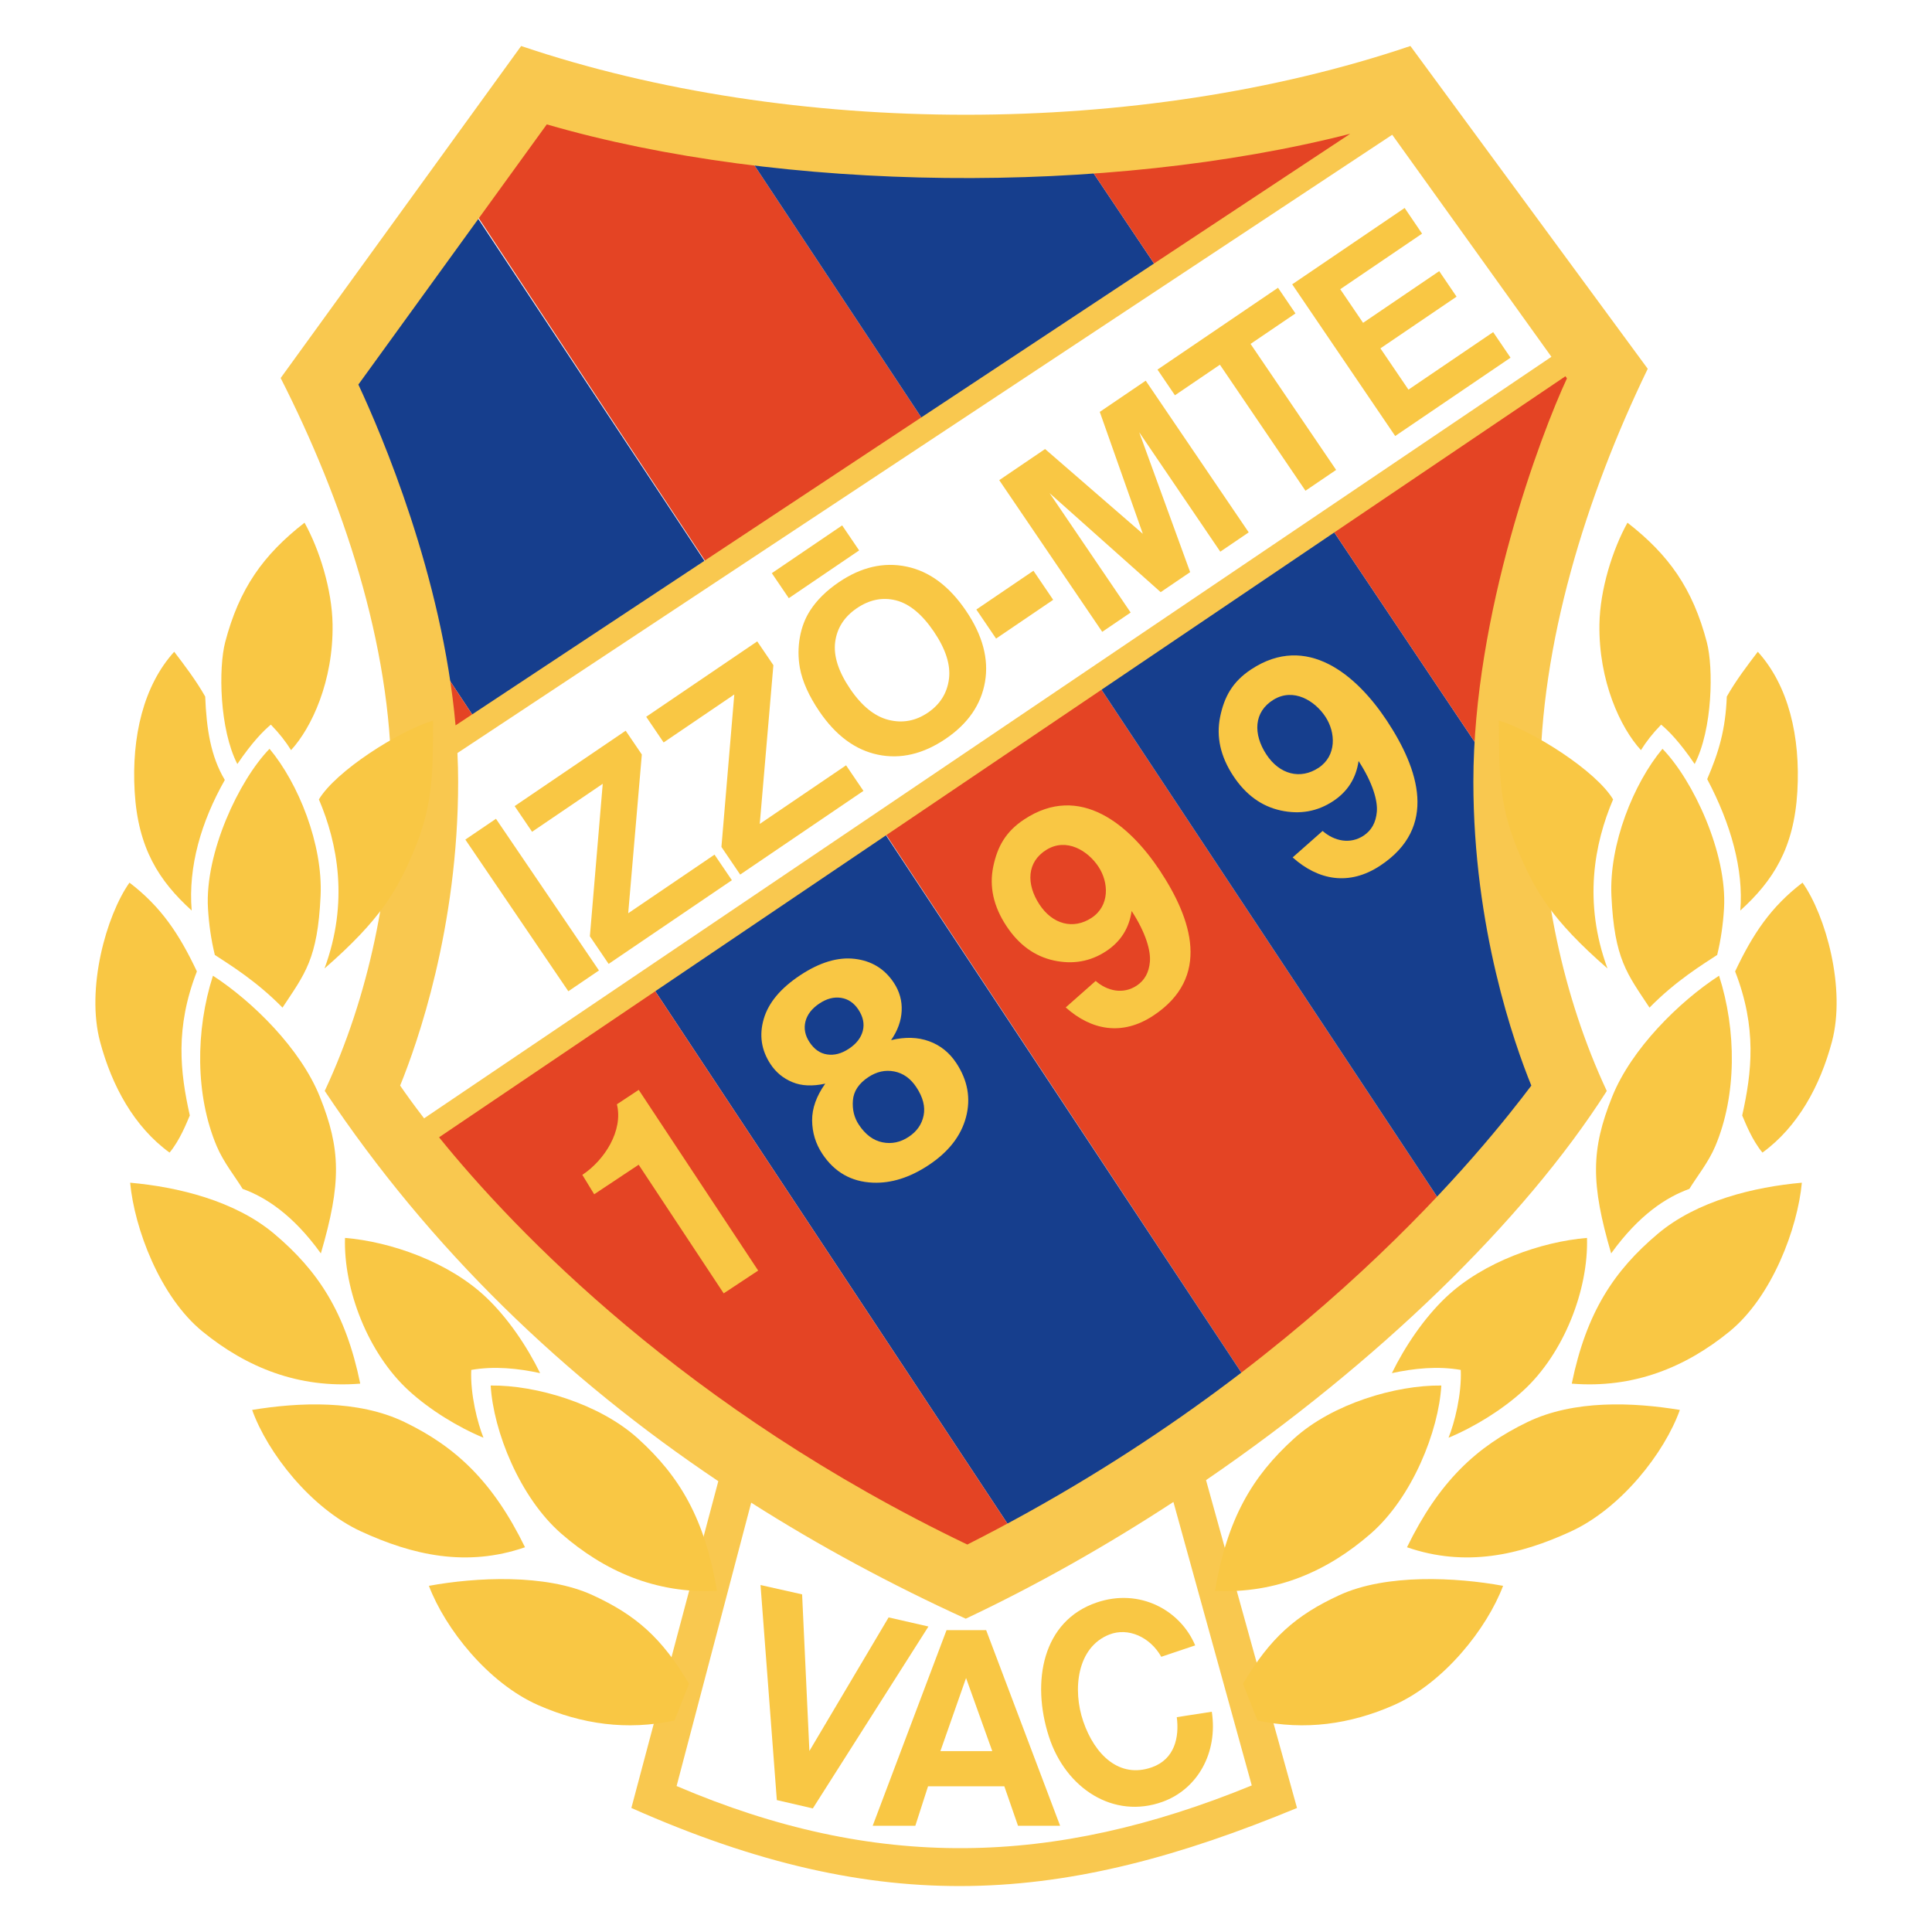
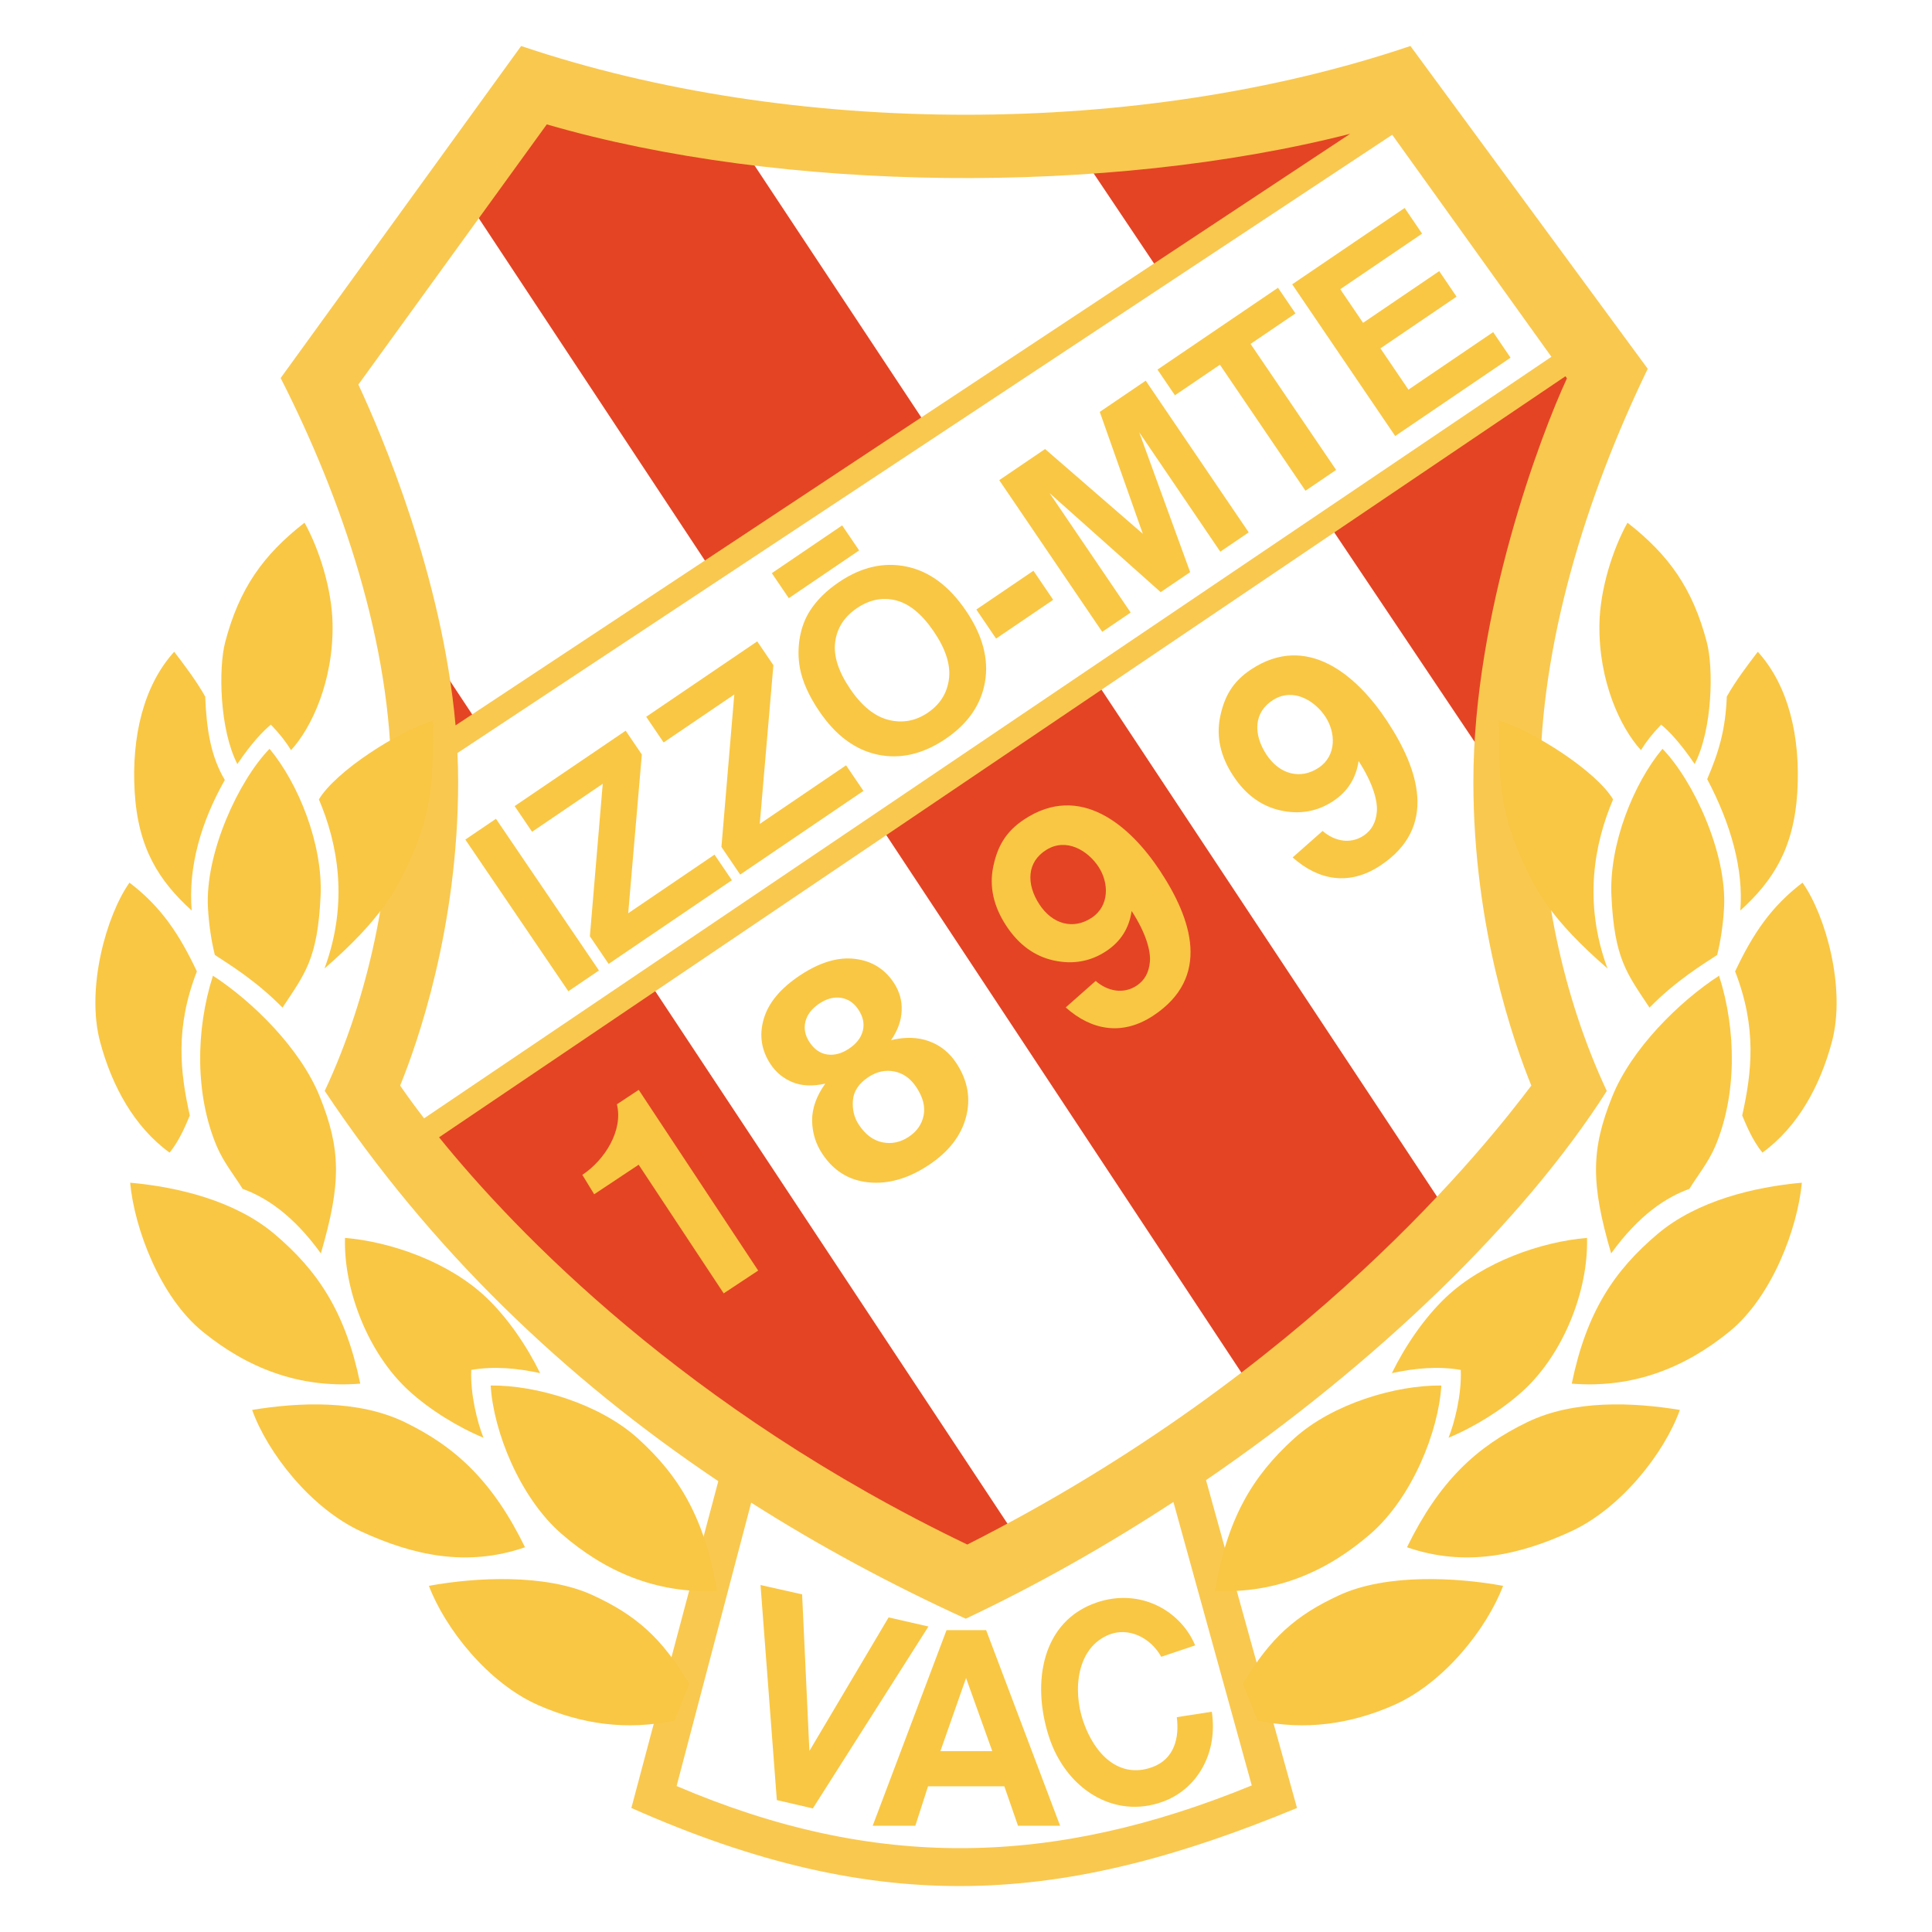
<svg xmlns="http://www.w3.org/2000/svg" version="1.1" id="Calque_1" width="595.274" height="595.276" viewBox="0 0 595.274 595.276" style="overflow:visible;enable-background:new 0 0 595.274 595.276;" xml:space="preserve">
  <g>
    <polygon style="fill-rule:evenodd;clip-rule:evenodd;fill:#FFFFFF;" points="0,0 595.274,0 595.274,595.276 0,595.276 0,0  " />
    <path style="fill-rule:evenodd;clip-rule:evenodd;fill:#E44424;" d="M143.219,60.739l76.14,115.255l66.769-43.96l-59.159-89.378   l-62.813-10.469L143.219,60.739L143.219,60.739z M270.126,252.842l115.78,175.259l60.909-53.296L336.21,207.699L270.126,252.842   L270.126,252.842z" />
-     <path style="fill-rule:evenodd;clip-rule:evenodd;fill:#163E8D;" d="M226.973,42.662l59.155,89.372l71.832-47.292l-28.204-42.085   L226.973,42.662L226.973,42.662z M336.21,207.698l110.604,167.105l34.263-39.971l-15.101-88.916l-58.321-87.024L336.21,207.698   L336.21,207.698z" />
-     <path style="fill-rule:evenodd;clip-rule:evenodd;fill:#163E8D;" d="M107.053,113.083l10.955,65.497l29.556,44.682l71.655-47.176   L146.073,65.498L107.053,113.083L107.053,113.083z M199.185,301.304l116.293,175.811l70.428-49.013L270.03,252.908L199.185,301.304   L199.185,301.304z" />
    <path style="fill-rule:evenodd;clip-rule:evenodd;fill:#E44424;" d="M312.992,473.354L199.185,301.304l-74.359,50.795   c51.005,60.309,109.274,100.279,170.984,130.608L312.992,473.354L312.992,473.354z M147.564,223.263l-17.647-26.678   c1.081,12.821,1.573,25.262,1.475,37.326L147.564,223.263L147.564,223.263z" />
    <path style="fill-rule:evenodd;clip-rule:evenodd;fill:#E44424;" d="M332.593,46.893l25.366,37.849l74.344-48.948l-5.488-7.239   L332.593,46.893L332.593,46.893z M407.653,158.894l54.467,81.27c0.829-44.045,12.344-85.039,31.168-123.941l-7.906-10.426   L407.653,158.894L407.653,158.894z" />
    <path style="fill-rule:evenodd;clip-rule:evenodd;fill:#F9C84F;" d="M160.571,14.177L86.475,116.478   c19.07,37.486,34.112,82.077,34.112,124.385c0,32.222-6.828,65.966-20.532,95.265c32.478,48.76,73.905,88.469,121.266,120.244   l-26.788,100.688c77.272,34.319,133.212,29.758,205.096,0l-28.035-101.015c52.621-36.004,97.899-79.77,123.476-119.9   c-13.696-29.319-20.529-63.04-20.529-95.283c0-42.316,14.088-87.836,33.149-127.236l-73.125-99.454   C351.056,42.4,244.215,42.435,160.571,14.177L160.571,14.177z M231.455,462.993c21.03,13.38,43.149,25.267,66.108,35.746   c21.83-10.3,43.393-22.506,63.983-35.969l24.139,87.348c-61.271,25.101-115.986,26.365-177.216,0.182L231.455,462.993   L231.455,462.993z M130.667,344.576l347.341-234.643c-11.836-16.487-39.515-55.163-49.048-68.408L140.945,232.016   c0.14,2.949,0.216,5.9,0.216,8.847c0,45.168-12.639,80.76-17.871,93.621C124.966,336.935,127.423,340.364,130.667,344.576   L130.667,344.576z M482.324,115.935L135.28,350.418c23.572,29.138,76.13,83.929,162.759,125.474   c105.396-53.305,160.591-123.957,173.783-141.408c-5.228-12.86-17.857-48.453-17.857-93.621c0-51.947,20.823-107.106,28.83-124.279   L482.324,115.935L482.324,115.935z M140.365,223.497L416.026,41.219c-74.896,19.115-175.229,18.151-247.554-2.895   c-7.087,9.783-52.071,71.898-58.053,80.163C117.538,133.747,136.277,177.493,140.365,223.497L140.365,223.497z" />
    <path style="fill-rule:evenodd;clip-rule:evenodd;fill:#F9C744;" d="M40.102,364.405c1.295,14,9.147,35.146,22.337,45.887   c13.547,11.03,29.538,17.56,48.557,16.023c-4.532-22.094-13.105-34.846-26.464-46.129C72.372,369.914,54.668,365.7,40.102,364.405   L40.102,364.405z" />
    <path style="fill-rule:evenodd;clip-rule:evenodd;fill:#F9C744;" d="M77.689,434.417c4.739,13.238,18.096,30.306,33.542,37.426   c15.867,7.312,32.493,11.113,50.532,4.888c-9.89-20.269-21.367-30.972-37.114-38.573C110.315,431.237,92.12,432.046,77.689,434.417   L77.689,434.417z" />
    <path style="fill-rule:evenodd;clip-rule:evenodd;fill:#F9C744;" d="M132.152,488.616c4.986,13.146,18.198,29.974,33.774,36.802   c13.249,5.812,27.291,7.863,41.901,4.675l4.469-11.285c-8.333-14.115-16.313-21.162-29.715-27.328   C168.124,484.829,146.537,485.976,132.152,488.616L132.152,488.616z" />
    <path style="fill-rule:evenodd;clip-rule:evenodd;fill:#F9C744;" d="M151.184,426.896c0.826,14.037,8.935,34.463,21.756,45.639   c13.17,11.479,28.933,18.541,47.993,17.643c-3.789-22.233-11.443-35.266-24.416-46.99   C184.708,432.514,165.214,426.735,151.184,426.896L151.184,426.896z" />
    <path style="fill-rule:evenodd;clip-rule:evenodd;fill:#F9C744;" d="M106.302,381.417c-0.477,15.994,7.125,35.611,19.679,47.088   c6.447,5.893,15.089,11.205,22.983,14.48c-1.817-4.494-4.098-13.357-3.766-20.896c7.174-1.242,14.359-0.483,21.222,0.99   c-4.042-8.248-9.919-16.98-16.661-23.369C138.206,388.763,120.286,382.571,106.302,381.417L106.302,381.417z" />
    <path style="fill-rule:evenodd;clip-rule:evenodd;fill:#F9C744;" d="M65.613,300.63c-5.412,16.863-5.464,36.861,1.16,52.523   c2.125,5.027,5.668,9.354,7.977,13.154c7.023,2.535,15.46,7.893,24.109,19.881c6.342-21.646,6.196-32.072-0.324-48.297   C92.601,323.123,77.877,308.597,65.613,300.63L65.613,300.63z" />
    <path style="fill-rule:evenodd;clip-rule:evenodd;fill:#F9C744;" d="M39.893,271.953c-7.159,10.163-13.437,32.623-9.047,49.056   c3.624,13.567,10.475,26.191,21.4,34.119c3.147-3.785,5.155-8.91,6.237-11.438c-2.984-13.361-4.575-27.02,2.183-44.385   C55.192,287.731,49.628,279.387,39.893,271.953L39.893,271.953z" />
    <path style="fill-rule:evenodd;clip-rule:evenodd;fill:#F9C744;" d="M83.048,230.714c-9.445,9.689-19.964,32.157-18.969,49.135   c0.288,4.904,0.968,9.712,2.11,14.377c4.264,2.82,12.721,7.92,20.851,16.235c6.896-10.455,10.824-14.895,11.736-34.426   C99.518,260.139,91.938,241.358,83.048,230.714L83.048,230.714z" />
    <path style="fill-rule:evenodd;clip-rule:evenodd;fill:#F9C744;" d="M53.675,200.815c-9.445,10.416-13.179,26.13-12.184,43.107   c1.023,17.438,7.489,27.48,17.572,36.624c-1.123-13.586,2.952-27.429,10.205-40.228c-4.358-7.308-5.642-15.712-6.042-25.697   C60.51,209.79,56.731,204.806,53.675,200.815L53.675,200.815z" />
    <path style="fill-rule:evenodd;clip-rule:evenodd;fill:#F9C744;" d="M93.828,161.048c-12.773,9.941-20.114,20.33-24.438,36.776   c-2.104,8.005-1.774,26.882,3.737,37.583c4.594-6.762,8.085-10.284,10.328-12.134c2.734,2.819,4.588,5.248,6.222,7.85   c6.328-6.861,13.073-21.307,12.792-38.788C102.298,181.667,98.437,169.333,93.828,161.048L93.828,161.048z" />
    <path style="fill-rule:evenodd;clip-rule:evenodd;fill:#F9C744;" d="M133.447,221.996c-10.833,3.379-29.976,15.6-35.192,24.311   c5.764,13.507,9.27,31.652,1.731,52.089c17.389-15.14,22.473-24.147,27.675-36.575   C133.807,247.141,133.302,236.308,133.447,221.996L133.447,221.996z" />
    <path style="fill-rule:evenodd;clip-rule:evenodd;fill:#F9C744;" d="M555.173,364.405c-1.296,14-9.148,35.146-22.337,45.887   c-13.547,11.03-29.538,17.56-48.558,16.023c4.533-22.094,13.104-34.846,26.465-46.129   C522.902,369.914,540.605,365.7,555.173,364.405L555.173,364.405z" />
    <path style="fill-rule:evenodd;clip-rule:evenodd;fill:#F9C744;" d="M517.586,434.417c-4.739,13.238-18.096,30.306-33.542,37.426   c-15.867,7.312-32.493,11.113-50.532,4.888c9.89-20.269,21.368-30.972,37.114-38.573   C484.96,431.237,503.155,432.046,517.586,434.417L517.586,434.417z" />
    <path style="fill-rule:evenodd;clip-rule:evenodd;fill:#F9C744;" d="M463.122,488.616c-4.985,13.146-18.198,29.974-33.773,36.802   c-13.248,5.812-27.291,7.863-41.901,4.675l-4.469-11.285c8.331-14.115,16.313-21.162,29.715-27.328   C427.151,484.829,448.738,485.976,463.122,488.616L463.122,488.616z" />
    <path style="fill-rule:evenodd;clip-rule:evenodd;fill:#F9C744;" d="M444.091,426.896c-0.825,14.037-8.935,34.463-21.756,45.639   c-13.169,11.479-28.933,18.541-47.991,17.643c3.788-22.233,11.441-35.266,24.415-46.99   C410.567,432.514,430.061,426.735,444.091,426.896L444.091,426.896z" />
    <path style="fill-rule:evenodd;clip-rule:evenodd;fill:#F9C744;" d="M488.973,381.417c0.479,15.994-7.125,35.611-19.679,47.088   c-6.446,5.893-15.089,11.205-22.982,14.48c1.818-4.494,4.099-13.357,3.766-20.896c-7.174-1.242-14.358-0.483-21.222,0.99   c4.042-8.248,9.919-16.98,16.66-23.369C457.068,388.763,474.989,382.571,488.973,381.417L488.973,381.417z" />
    <path style="fill-rule:evenodd;clip-rule:evenodd;fill:#F9C744;" d="M529.663,300.63c5.41,16.863,5.463,36.861-1.161,52.523   c-2.125,5.027-5.668,9.354-7.978,13.154c-7.022,2.535-15.459,7.893-24.107,19.881c-6.343-21.646-6.197-32.072,0.322-48.297   C502.674,323.123,517.397,308.597,529.663,300.63L529.663,300.63z" />
    <path style="fill-rule:evenodd;clip-rule:evenodd;fill:#F9C744;" d="M555.382,271.953c7.16,10.163,13.437,32.623,9.049,49.056   c-3.625,13.567-10.476,26.191-21.4,34.119c-3.147-3.785-5.155-8.91-6.237-11.438c2.983-13.361,4.575-27.02-2.183-44.385   C540.083,287.731,545.646,279.387,555.382,271.953L555.382,271.953z" />
    <path style="fill-rule:evenodd;clip-rule:evenodd;fill:#F9C744;" d="M512.227,230.714c9.445,9.689,19.964,32.157,18.969,49.135   c-0.288,4.904-0.969,9.712-2.109,14.377c-4.266,2.82-12.722,7.92-20.851,16.235c-6.896-10.455-10.825-14.895-11.735-34.426   C495.758,260.139,503.337,241.358,512.227,230.714L512.227,230.714z" />
    <path style="fill-rule:evenodd;clip-rule:evenodd;fill:#F9C744;" d="M541.601,200.815c9.444,10.416,13.178,26.13,12.184,43.107   c-1.024,17.438-7.489,27.48-17.573,36.624c1.038-12.596-2.866-26.611-10.204-40.486c3.582-8.341,5.641-15.195,6.042-25.438   C534.765,209.79,538.544,204.806,541.601,200.815L541.601,200.815z" />
    <path style="fill-rule:evenodd;clip-rule:evenodd;fill:#F9C744;" d="M501.447,161.048c12.774,9.941,20.113,20.33,24.438,36.776   c2.104,8.005,1.774,26.882-3.737,37.583c-4.595-6.762-8.084-10.284-10.328-12.134c-2.734,2.819-4.589,5.248-6.222,7.85   c-6.329-6.861-13.073-21.307-12.792-38.788C492.977,181.667,496.837,169.333,501.447,161.048L501.447,161.048z" />
    <path style="fill-rule:evenodd;clip-rule:evenodd;fill:#F9C744;" d="M461.827,221.996c10.834,3.379,29.978,15.6,35.192,24.311   c-5.764,13.507-9.269,31.652-1.73,52.089c-17.39-15.14-22.474-24.147-27.675-36.575   C461.469,247.141,461.974,236.308,461.827,221.996L461.827,221.996z" />
    <polygon style="fill:#F9C744;" points="175.111,305.418 143.377,258.685 152.812,252.279 184.544,299.013 175.111,305.418  " />
    <polygon style="fill:#F9C744;" points="187.527,296.989 181.749,288.48 185.712,241.497 163.939,256.281 158.568,248.371    192.778,225.142 197.757,232.475 193.559,281.383 220.152,263.326 225.501,271.204 187.527,296.989  " />
    <polygon style="fill:#F9C744;" points="228.059,269.467 222.281,260.958 226.245,213.975 204.472,228.759 199.101,220.848    233.311,197.62 238.29,204.953 234.091,253.861 260.685,235.804 266.035,243.682 228.059,269.467  " />
    <path style="fill:#F9C744;" d="M252.453,219.184c-3.236-4.766-5.241-9.24-6.009-13.439c-0.544-3.096-0.553-6.223,0-9.365   c0.561-3.131,1.621-5.901,3.188-8.3c2.074-3.22,5.012-6.105,8.82-8.691c6.888-4.676,13.842-6.283,20.879-4.813   c7.031,1.458,13.133,5.995,18.297,13.601c5.127,7.552,7.075,14.846,5.869,21.896c-1.212,7.04-5.249,12.896-12.104,17.551   c-6.953,4.721-13.922,6.353-20.897,4.905C263.512,231.07,257.499,226.616,252.453,219.184L252.453,219.184z M261.956,212.271   c3.591,5.288,7.546,8.468,11.838,9.544c4.304,1.069,8.327,0.323,12.093-2.233c3.754-2.548,5.928-5.997,6.497-10.356   c0.565-4.342-0.983-9.221-4.663-14.64c-3.635-5.354-7.522-8.549-11.656-9.605c-4.139-1.037-8.156-0.233-12.041,2.404   c-3.896,2.646-6.12,6.112-6.692,10.396C256.769,202.056,258.298,206.884,261.956,212.271L261.956,212.271z" />
    <polygon style="fill:#F9C744;" points="306.905,196.757 300.824,187.802 318.419,175.854 324.5,184.81 306.905,196.757  " />
    <polygon style="fill:#F9C744;" points="339.61,194.677 307.877,147.942 322.001,138.353 352.123,164.479 338.855,126.908    353.011,117.295 384.744,164.03 375.985,169.978 351.006,133.188 366.703,176.28 357.618,182.449 323.389,151.94 348.368,188.729    339.61,194.677  " />
    <polygon style="fill:#F9C744;" points="402.232,151.202 375.872,112.377 362.009,121.791 356.637,113.879 393.774,88.663    399.146,96.573 385.315,105.964 411.678,144.788 402.232,151.202  " />
    <polygon style="fill:#F9C744;" points="429.877,134.339 398.144,87.604 432.789,64.08 438.16,71.99 412.948,89.109 419.982,99.468    443.443,83.539 448.784,91.405 425.324,107.334 433.961,120.055 460.064,102.331 465.414,110.208 429.877,134.339  " />
    <path style="fill:#F9C744;" d="M233.604,391.479l-10.625,7.023l-26.2-39.637l-13.702,9.104l-3.651-5.982   c6.876-4.545,12.649-13.676,10.649-21.744l6.724-4.443L233.604,391.479L233.604,391.479z" />
    <path style="fill:#F9C744;" d="M254.269,333.885c-3.936,0.866-7.32,0.712-10.126-0.462c-2.823-1.164-5.064-3.02-6.724-5.529   c-2.839-4.295-3.556-8.934-2.11-13.92c1.444-4.986,5.197-9.493,11.265-13.504c6.011-3.972,11.611-5.648,16.78-5.034   c5.183,0.606,9.199,3.062,12.039,7.357c1.765,2.673,2.569,5.556,2.422,8.661c-0.142,3.084-1.237,6.104-3.263,9.025   c4.349-1.043,8.256-0.926,11.716,0.338c3.45,1.248,6.245,3.49,8.375,6.713c3.522,5.33,4.523,10.879,2.997,16.671   c-1.525,5.792-5.375,10.728-11.562,14.817c-5.759,3.807-11.451,5.602-17.1,5.381c-6.678-0.273-11.878-3.24-15.622-8.904   c-2.059-3.115-3.094-6.539-3.131-10.275C250.198,341.495,251.548,337.71,254.269,333.885L254.269,333.885z M249.417,321.101   c1.456,2.203,3.268,3.472,5.446,3.788c2.186,0.331,4.406-0.25,6.689-1.759c2.298-1.518,3.73-3.354,4.291-5.518   c0.544-2.152,0.101-4.328-1.354-6.531c-1.375-2.08-3.145-3.283-5.34-3.627c-2.195-0.342-4.4,0.229-6.654,1.719   c-2.327,1.537-3.766,3.395-4.325,5.558C247.633,316.899,248.042,319.021,249.417,321.101L249.417,321.101z M264.615,346.528   c2.015,3.047,4.439,4.859,7.274,5.434c2.835,0.576,5.531,0.01,8.094-1.684c2.504-1.656,4.04-3.848,4.592-6.566   c0.553-2.717-0.185-5.625-2.234-8.727c-1.784-2.699-4.061-4.318-6.807-4.855c-2.748-0.537-5.409,0.045-7.973,1.74   c-2.96,1.956-4.549,4.357-4.768,7.164C262.568,341.862,263.177,344.353,264.615,346.528L264.615,346.528z" />
    <path style="fill:#F9C744;" d="M328.361,310.399l9.229-8.156c3.641,3.171,8.516,4.17,12.636,1.447   c2.438-1.614,3.793-4.061,4.072-7.35c0.293-3.3-1.159-8.787-5.622-15.651c-0.766,5.302-3.384,9.422-7.833,12.364   c-4.853,3.207-10.244,4.163-16.141,2.885c-5.905-1.291-10.775-4.82-14.604-10.61c-3.992-6.04-5.339-12.135-4.067-18.291   c1.27-6.132,3.795-10.773,9.536-14.568c17.177-11.354,32.518,1.723,41.829,15.808c9.855,14.911,15.826,32.837-2.044,44.648   C345.776,319.255,336.265,317.462,328.361,310.399L328.361,310.399z M338.438,267.02c-3.244-4.906-9.818-8.977-15.967-5.216   c-6.149,3.762-6.295,10.604-2.237,16.825c4.058,6.221,10.506,7.865,16.106,4.163C341.942,279.09,341.681,271.926,338.438,267.02   L338.438,267.02z" />
    <path style="fill:#F9C744;" d="M398.281,264.183l9.229-8.155c3.642,3.172,8.515,4.17,12.635,1.446   c2.44-1.612,3.792-4.06,4.073-7.35c0.293-3.3-1.16-8.787-5.623-15.651c-0.764,5.302-3.384,9.422-7.833,12.364   c-4.852,3.206-10.243,4.163-16.14,2.885c-5.907-1.291-10.775-4.819-14.604-10.609c-3.992-6.041-5.339-12.136-4.067-18.292   c1.269-6.132,3.794-10.772,9.537-14.568c17.176-11.354,32.518,1.723,41.827,15.807c9.856,14.912,15.827,32.838-2.043,44.649   C415.697,273.04,406.185,271.247,398.281,264.183L398.281,264.183z M408.357,220.804c-3.243-4.906-9.818-8.978-15.968-5.215   c-6.149,3.761-6.295,10.604-2.236,16.825c4.058,6.221,10.507,7.865,16.107,4.163C411.861,232.875,411.601,225.71,408.357,220.804   L408.357,220.804z" />
    <polygon style="fill:#F9C744;" points="239.352,554.63 234.327,488.37 247.141,491.243 249.385,539.501 273.793,498.344    286.063,501.147 250.44,557.197 239.352,554.63  " />
    <path style="fill:#F9C744;" d="M326.634,562.538H313.66l-4.214-12.154h-23.505l-3.915,12.154H268.89l22.749-60.27h12.208   L326.634,562.538L326.634,562.538z M305.729,539.538l-8.073-22.524l-7.903,22.524H305.729L305.729,539.538z" />
    <path style="fill:#F9C744;" d="M362.581,529.079l10.792-1.673c1.933,12.741-4.47,23.86-15.121,27.732   c-15.116,5.496-29.921-4.07-35.084-20.107c-5.407-16.79-2.07-35.596,14.774-41.294c13.23-4.478,25.734,2.364,30.311,13.231   l-10.452,3.511c-3.429-6.109-10.204-9.113-15.97-6.869c-10.046,3.912-11.43,17.024-8.051,26.825   c3.513,10.191,11.07,17.657,21.14,14.085C361.916,542.039,363.398,535.296,362.581,529.079L362.581,529.079z" />
    <polygon style="fill:#F9C744;" points="243.039,184.304 237.807,176.599 259.478,161.883 264.71,169.588 243.039,184.304  " />
  </g>
</svg>